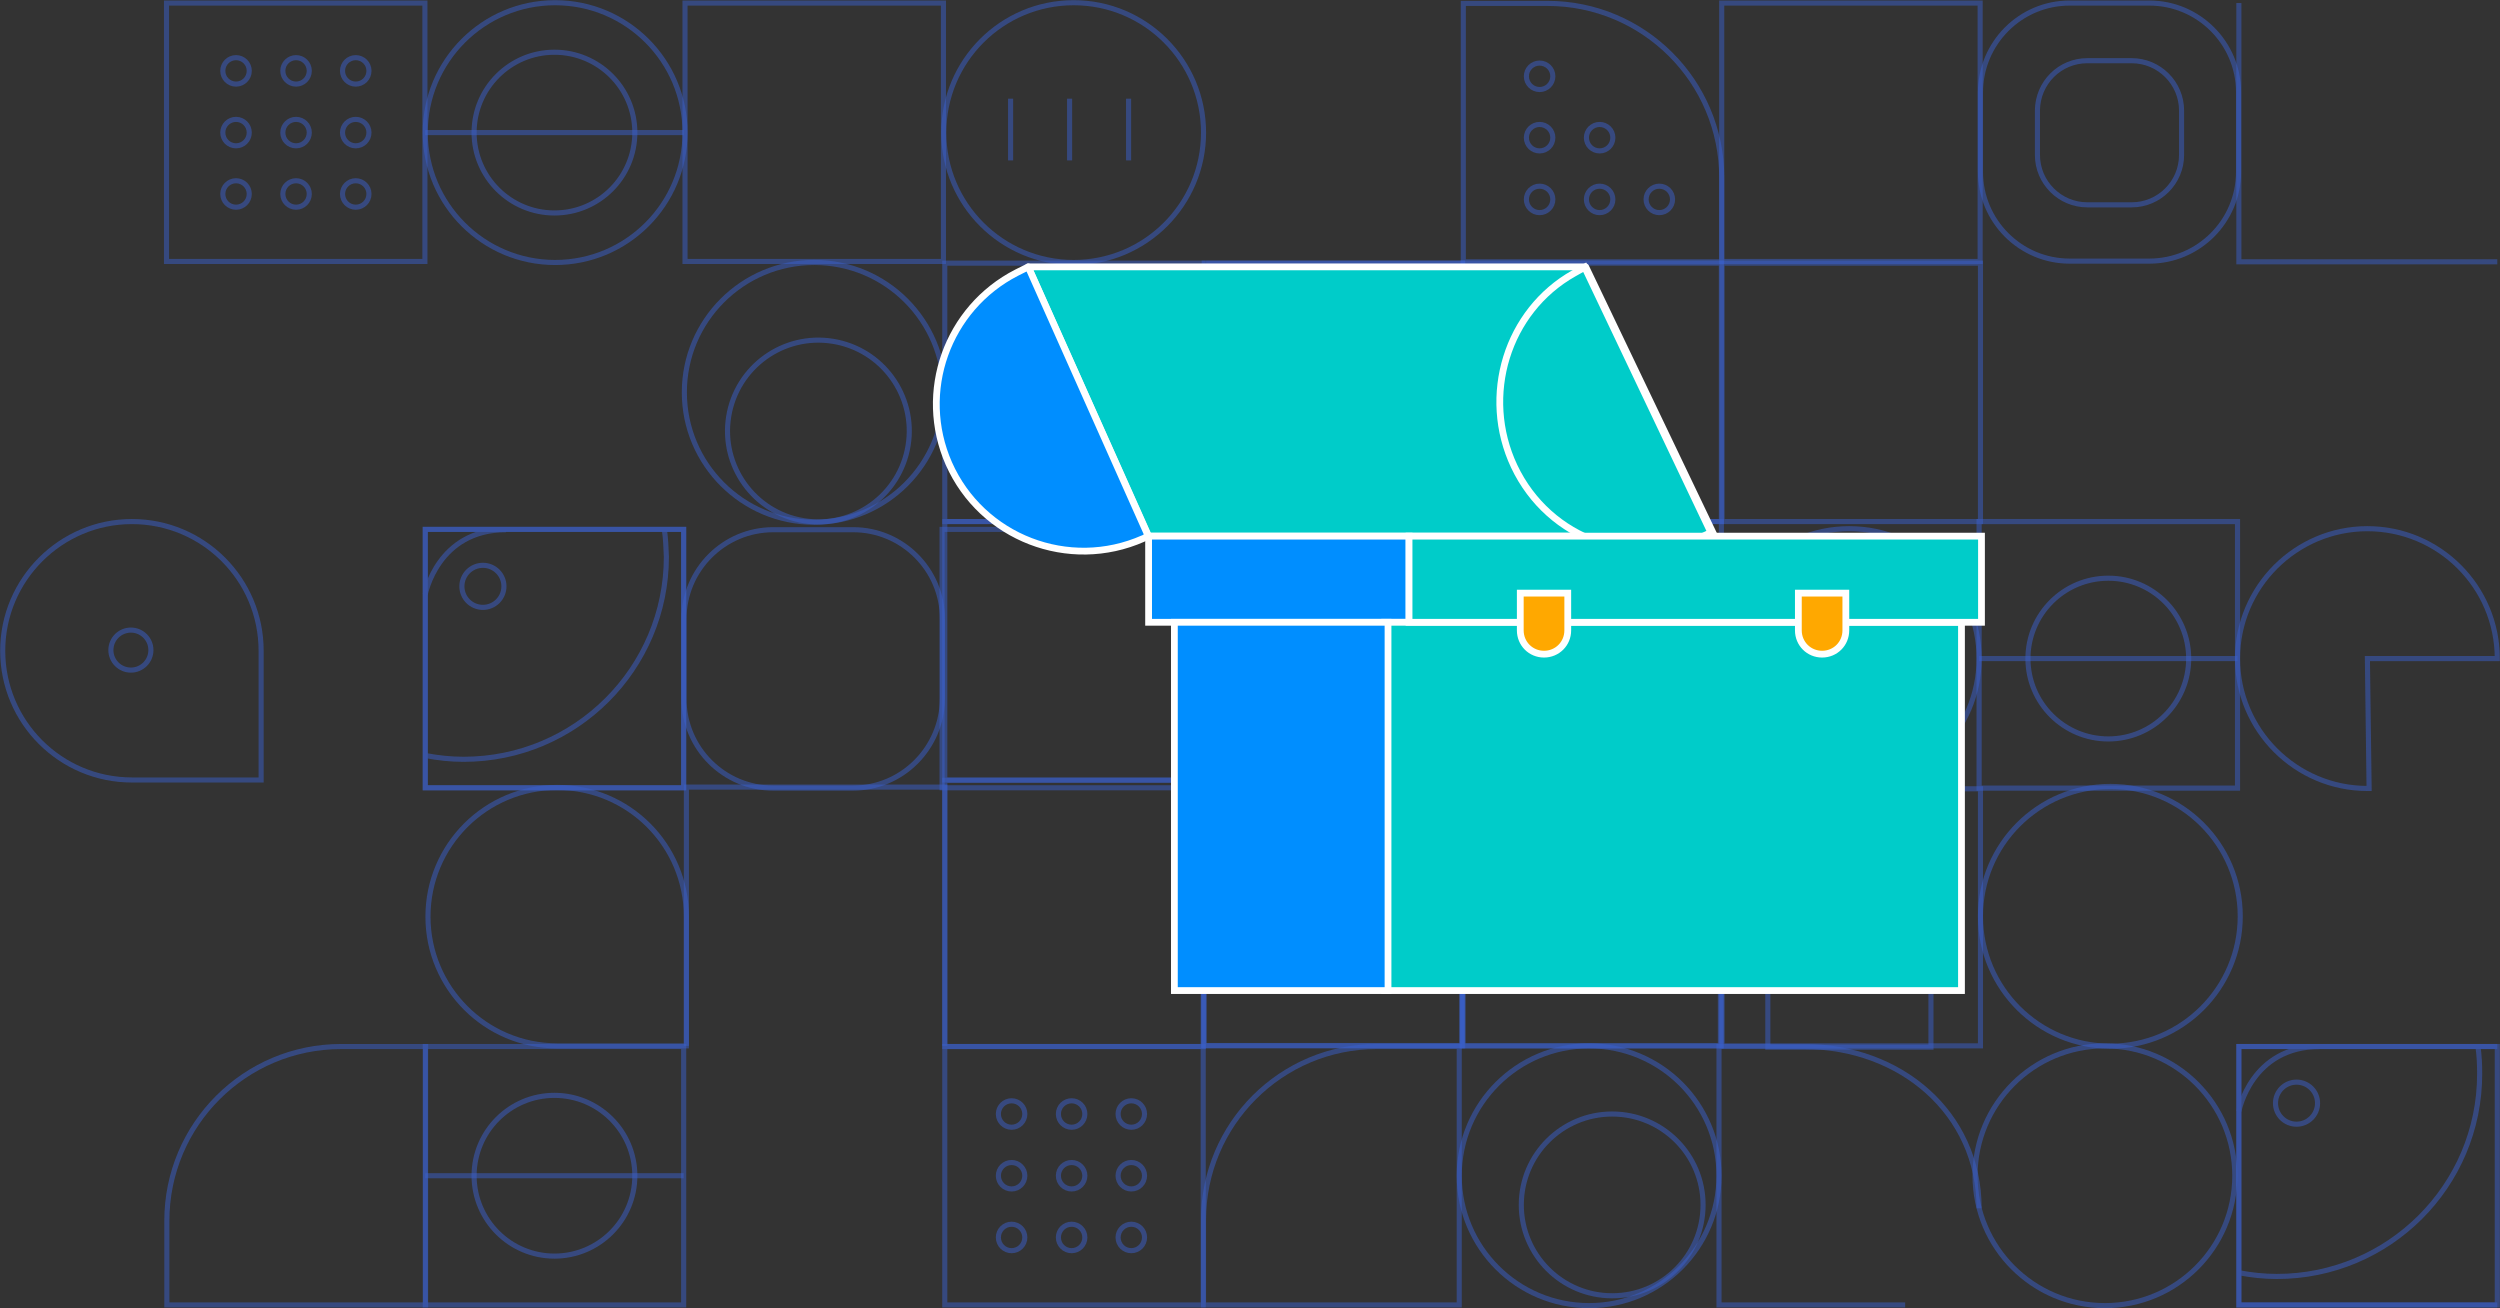
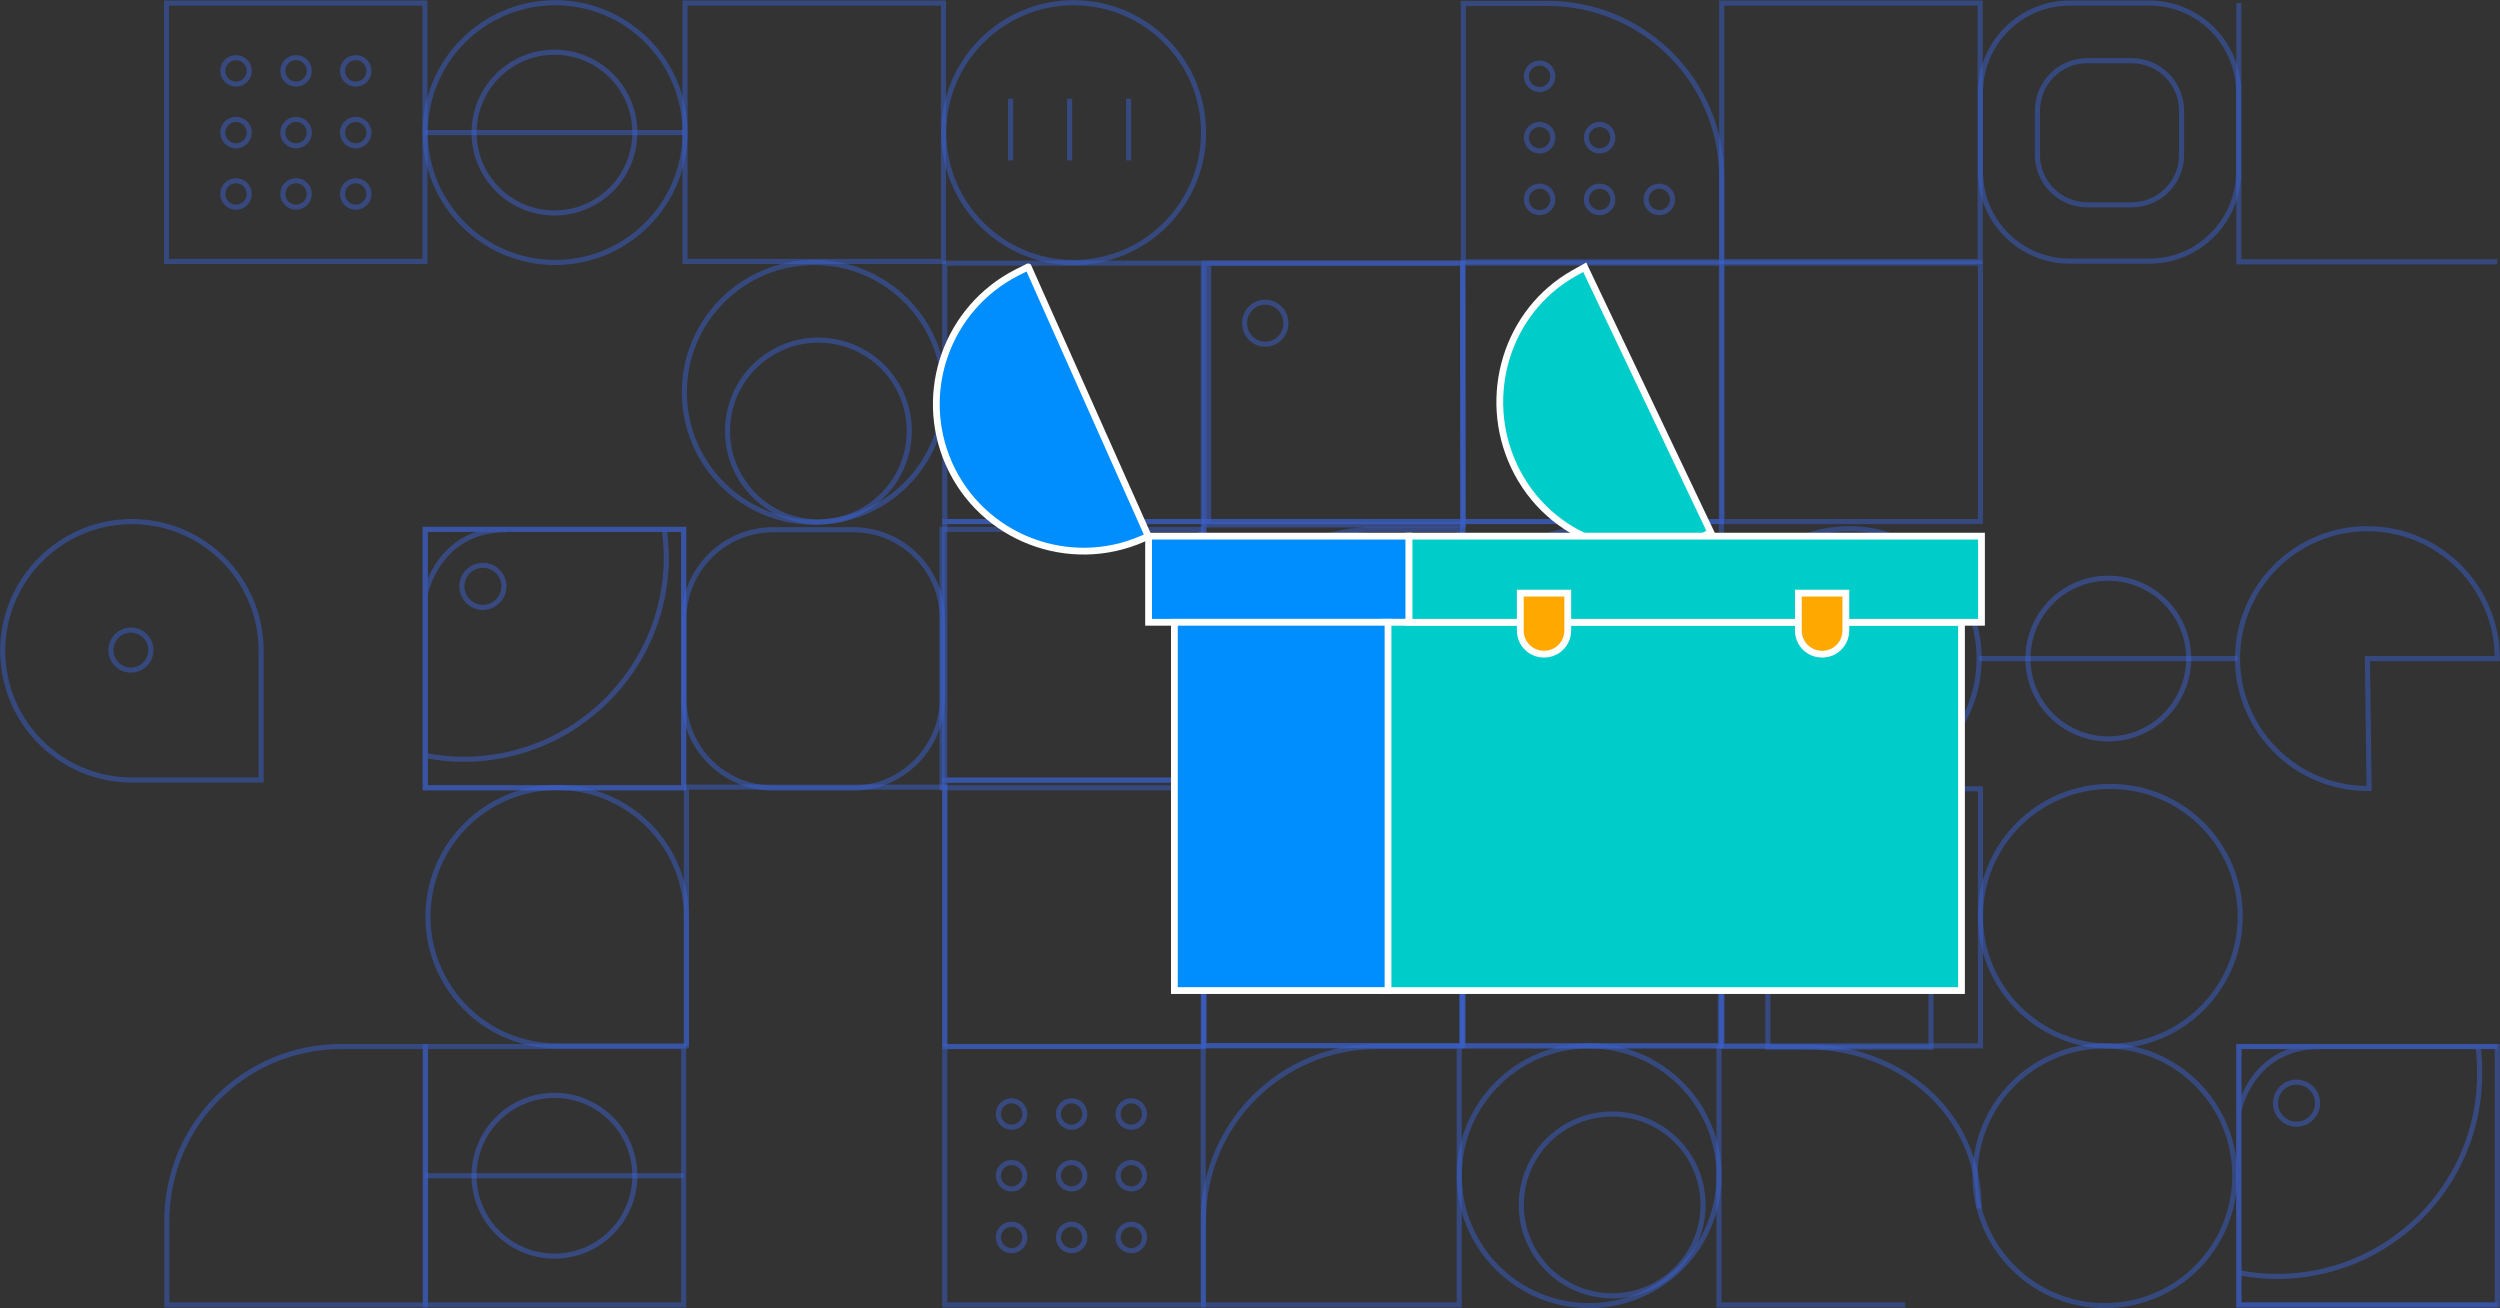
<svg xmlns="http://www.w3.org/2000/svg" xmlns:xlink="http://www.w3.org/1999/xlink" version="1.1" id="Layer_1" x="0px" y="0px" viewBox="0 0 737.2 385.8" style="enable-background:new 0 0 737.2 385.8;" xml:space="preserve">
  <rect x="0" y="0" width="737.2" height="385.8" fill="#333333" stroke="none" />
  <style type="text/css">
	.st0{opacity:0.5;fill:none;stroke:#3B60CC;stroke-width:1.5;stroke-miterlimit:10;enable-background:new    ;}
	.st1{opacity:0.5;fill:none;stroke:#3B60CC;stroke-width:1.52;stroke-miterlimit:10;enable-background:new    ;}
	.st2{opacity:0.5;fill:none;stroke:#3B60CC;stroke-width:1.49;stroke-miterlimit:10;enable-background:new    ;}
	.st3{opacity:0.5;}
	.st4{fill:none;stroke:#3B60CC;stroke-width:1.5;stroke-miterlimit:10;}
	.st5{fill:none;stroke:#3B60CC;stroke-width:1.49;stroke-miterlimit:10;}
	.st6{fill:#008EFF;stroke:#FFFFFF;stroke-width:2;stroke-miterlimit:10;}
	.st7{fill:#00CCC9;stroke:#FFFFFF;stroke-width:2;stroke-miterlimit:10;}
	.st8{fill:#00CCC9;stroke:#FFFFFF;stroke-width:2;stroke-linecap:round;stroke-linejoin:round;}
	.st9{fill:#008EFF;stroke:#FFFFFF;stroke-width:2;stroke-linecap:round;stroke-linejoin:round;}
	.st10{fill:#FF7758;stroke:#FFFFFF;stroke-width:2;stroke-miterlimit:10;}
	.st11{fill:#FFA800;stroke:#FFFFFF;stroke-width:2;stroke-miterlimit:10;}
</style>
  <g id="Layer_2_00000101103746033288827510000014609507097066721195_">
    <g id="Layer_1-2">
      <rect x="49.1" y="0.9" class="st0" width="76.2" height="76.2" />
      <rect x="202" y="0.9" class="st0" width="76.2" height="76.2" />
      <path class="st0" d="M431.5,1h24.8c28.4,0,51.4,23,51.4,51.4v24.8l0,0h-76.2l0,0V1L431.5,1z" />
      <path class="st0" d="M125.4,384.8H49.2l0,0V360c0-28.4,23-51.4,51.4-51.4h24.9l0,0V384.8L125.4,384.8z" />
      <rect x="507.7" y="0.9" class="st0" width="76.2" height="76.2" />
      <polyline class="st0" points="736.4,384.8 660.2,384.8 660.2,308.6 736.4,308.6   " />
      <rect x="278.6" y="77.6" class="st0" width="76.2" height="76.2" />
      <rect x="355.1" y="77.6" class="st0" width="76.2" height="76.2" />
      <rect x="431.4" y="77.6" class="st0" width="76.2" height="76.2" />
      <rect x="507.8" y="77.6" class="st0" width="76.2" height="76.2" />
      <rect x="278.6" y="153.8" class="st0" width="76.2" height="76.2" />
      <rect x="355.1" y="153.8" class="st0" width="76.2" height="76.2" />
      <rect x="431.4" y="153.8" class="st0" width="76.2" height="76.2" />
      <rect x="278.6" y="230.1" class="st1" width="76.2" height="78.5" />
      <rect x="355.1" y="230.1" class="st1" width="76.2" height="78.3" />
      <rect x="431.4" y="230.1" class="st1" width="76.2" height="78.3" />
      <rect x="507.8" y="232.6" class="st0" width="76.2" height="75.8" />
      <polyline class="st0" points="736.4,77.2 660.2,77.2 660.2,0.9   " />
      <path class="st0" d="M77,230H38.9c-21.1,0-38.1-17.1-38.1-38.1l0,0c0-21,17.1-38.1,38.1-38.1l0,0c21,0,38.1,17,38.1,38.1V230    L77,230z" />
      <path class="st0" d="M610.3,0.9h23.5c14.5,0,26.3,11.8,26.3,26.3v23.5c0,14.5-11.8,26.3-26.3,26.3h-23.5    c-14.5,0-26.3-11.8-26.3-26.3V27.3C584,12.7,595.8,0.9,610.3,0.9z" />
      <path class="st0" d="M615.5,17.9h13.1c8.1,0,14.7,6.6,14.7,14.7v13.1c0,8.1-6.6,14.7-14.7,14.7h-13.1c-8.1,0-14.7-6.6-14.7-14.7    V32.5C600.9,24.4,607.4,17.9,615.5,17.9z" />
      <circle class="st0" cx="163.7" cy="39.1" r="38.3" />
      <circle class="st0" cx="240.1" cy="115.7" r="38.3" />
      <ellipse transform="matrix(0.16 -0.987 0.987 0.16 77.272 344.923)" class="st0" cx="241.3" cy="127.1" rx="26.8" ry="26.8" />
      <circle class="st0" cx="475.4" cy="355.3" r="26.8" />
      <circle class="st0" cx="316.6" cy="39.1" r="38.3" />
      <path class="st0" d="M583.6,356.3c0-28.2-23.3-47.7-51.5-47.7h-25.2v76.2h54.9" />
      <path class="st2" d="M430.3,384.8h-75.4l0,0v-25.1c0-28.2,22.9-51.1,51.1-51.1h24.3l0,0V384.8L430.3,384.8z" />
      <rect x="278.6" y="308.6" class="st0" width="76.2" height="76.2" />
      <rect x="125.4" y="308.6" class="st0" width="76.2" height="76.2" />
      <circle class="st0" cx="468.6" cy="346.7" r="38.3" />
      <path class="st0" d="M507.3,308.4h-76.2l0,0v-24.9c0-28.4,23-51.4,51.4-51.4h24.8l0,0V308.4L507.3,308.4z" />
      <rect x="354.9" y="232.1" class="st0" width="76.2" height="76.2" />
      <polyline class="st0" points="278.6,308.4 278.6,232.1 202.4,232.1 202.4,308.4   " />
      <path class="st0" d="M202.4,308.4h-38.1c-21.1,0-38.1-17.1-38.1-38.1l0,0l0,0c0-21.1,17.1-38.1,38.1-38.1l0,0    c21.1,0,38.1,17.1,38.1,38.1L202.4,308.4C202.4,308.4,202.4,308.4,202.4,308.4z" />
      <circle class="st0" cx="622.3" cy="270.2" r="38.3" />
      <circle class="st0" cx="620.7" cy="346.7" r="38.3" />
-       <rect x="583.6" y="153.8" class="st1" width="76.2" height="78.6" />
      <path class="st0" d="M430.3,232.4h-76.2l0,0v-24.9c0-28.4,23-51.4,51.4-51.4l0,0h24.8l0,0V232.4L430.3,232.4z" />
      <rect x="277.8" y="156.1" class="st0" width="76.2" height="76.2" />
      <rect x="125.4" y="156.1" class="st0" width="76.2" height="76.2" />
      <path class="st0" d="M251.5,232.4H228c-14.5,0-26.3-11.8-26.3-26.3v-23.6c0-14.5,11.8-26.3,26.3-26.3h23.6    c14.5,0,26.3,11.8,26.3,26.3V206C277.8,220.6,266,232.4,251.5,232.4z" />
      <path class="st0" d="M698.1,194.2h38.3c0-21.2-17.2-38.3-38.3-38.3s-38.3,17.2-38.3,38.3s17.2,38.3,38.3,38.3c0,0,0,0,0,0h0.5    L698.1,194.2z" />
      <circle class="st0" cx="545.3" cy="194.2" r="38.3" />
      <circle class="st0" cx="468.6" cy="194.2" r="38.3" />
      <g class="st3">
        <circle class="st4" cx="69.6" cy="20.9" r="3.9" />
        <circle class="st4" cx="87.3" cy="20.9" r="3.9" />
        <circle class="st4" cx="104.9" cy="20.9" r="3.9" />
        <circle class="st4" cx="69.6" cy="39.1" r="3.9" />
        <circle class="st4" cx="87.3" cy="39.1" r="3.9" />
        <circle class="st4" cx="104.9" cy="39.1" r="3.9" />
        <circle class="st4" cx="69.6" cy="57.2" r="3.9" />
        <circle class="st4" cx="87.3" cy="57.2" r="3.9" />
        <circle class="st4" cx="104.9" cy="57.2" r="3.9" />
      </g>
      <g class="st3">
        <circle class="st4" cx="298.3" cy="328.5" r="3.9" />
        <circle class="st4" cx="316" cy="328.5" r="3.9" />
        <circle class="st4" cx="333.6" cy="328.5" r="3.9" />
        <circle class="st4" cx="298.3" cy="346.7" r="3.9" />
        <circle class="st4" cx="316" cy="346.7" r="3.9" />
        <circle class="st4" cx="333.6" cy="346.7" r="3.9" />
        <circle class="st4" cx="298.3" cy="364.9" r="3.9" />
        <circle class="st4" cx="316" cy="364.9" r="3.9" />
        <circle class="st4" cx="333.6" cy="364.9" r="3.9" />
      </g>
      <g class="st3">
        <circle class="st4" cx="454" cy="22.5" r="3.9" />
        <circle class="st4" cx="454" cy="40.6" r="3.9" />
        <circle class="st4" cx="471.7" cy="40.6" r="3.9" />
        <circle class="st4" cx="454" cy="58.8" r="3.9" />
        <circle class="st4" cx="471.7" cy="58.8" r="3.9" />
        <circle class="st4" cx="489.3" cy="58.8" r="3.9" />
      </g>
      <g class="st3">
        <circle class="st4" cx="163.5" cy="346.7" r="23.7" />
      </g>
      <line class="st0" x1="125.4" y1="346.7" x2="201.6" y2="346.7" />
      <g class="st3">
        <circle class="st4" cx="163.5" cy="39.1" r="23.7" />
      </g>
      <line class="st0" x1="125.4" y1="39.1" x2="201.6" y2="39.1" />
      <g class="st3">
        <circle class="st4" cx="621.7" cy="194.2" r="23.7" />
      </g>
      <line class="st0" x1="583.6" y1="194.2" x2="659.8" y2="194.2" />
      <g class="st3">
        <rect x="125.4" y="156.1" class="st4" width="76.2" height="76.2" />
        <path class="st4" d="M195.9,156.1c0.4,2.7,0.5,5.4,0.6,8.1c0,33-26.8,59.7-59.8,59.7c-3.8,0-7.5-0.4-11.2-1.1" />
        <path class="st4" d="M125.4,175.3c0,0,3.6-19.1,23.8-19.1" />
        <circle class="st4" cx="142.4" cy="172.9" r="6.2" />
      </g>
      <g class="st3">
        <polygon class="st5" points="431.5,154.8 356.4,154.8 356.4,77.6 431.3,77.6    " />
        <ellipse class="st5" cx="373.1" cy="95.3" rx="6.1" ry="6.2" />
      </g>
      <g class="st3">
        <rect x="660.2" y="308.6" class="st4" width="76.2" height="76.2" />
        <path class="st4" d="M730.7,308.6c0.4,2.7,0.5,5.4,0.5,8.1c0,33-26.8,59.7-59.8,59.7c-3.8,0-7.5-0.4-11.2-1.1" />
        <path class="st4" d="M660.2,327.7c0,0,3.6-19.1,23.8-19.1" />
        <circle class="st4" cx="677.2" cy="325.3" r="6.2" />
      </g>
      <circle class="st0" cx="38.6" cy="191.7" r="5.9" />
      <path class="st0" d="M545.3,246.9L545.3,246.9c13.3,0,24.1,10.8,24.1,24.1c0,0,0,0,0,0v37.8l0,0h-48.1l0,0V271    C521.2,257.7,531.9,246.9,545.3,246.9C545.2,246.9,545.2,246.9,545.3,246.9z" />
      <line class="st0" x1="298" y1="29.1" x2="298" y2="47.3" />
      <line class="st0" x1="315.4" y1="29.1" x2="315.4" y2="47.3" />
      <line class="st0" x1="332.8" y1="29.1" x2="332.8" y2="47.3" />
-       <polygon class="st8" points="303.2,78.7 467.6,78.7 505.6,158.1 338.7,158.1   " />
      <path class="st7" d="M467.3,78.8l-3.2,1.8c-19.7,11.1-27.4,36.1-17.6,56.9l0,0c10.3,21.8,35.9,30.8,57,20l1-0.5L467.3,78.8z" />
      <path class="st9" d="M303.2,78.7l-3.4,1.7c-20.5,10.5-29.3,35.2-20,56.3l0,0c9.7,21.9,35.4,31.8,57.3,22.1    c0.1-0.1,0.3-0.1,0.4-0.2l1.1-0.5L303.2,78.7z" />
      <g id="config" transform="translate(0, 100)">
        <animateTransform xlink:href="#config" attributeName="transform" attributeType="XML" type="translate" from="0 100" to="0 0" dur="1s" begin="1.8s" fill="freeze" />
-         <path class="st10" d="M464.1,148.8h-6.3c-1.4,0-2.7-1-3-2.4c-1-3.8-2.5-7.5-4.5-11c-0.7-1.2-0.5-2.7,0.5-3.7l4.4-4.4    c1.2-1.2,1.2-3.1,0.1-4.2c0,0,0,0-0.1-0.1l-8.7-8.7c-1.2-1.2-3.1-1.2-4.3,0l-4.2,4.2c-1,1-2.5,1.2-3.8,0.4    c-3.5-2.1-7.2-3.7-11.2-4.8c-1.3-0.4-2.3-1.6-2.3-2.9v-5.9c0-1.7-1.3-3-3-3h-12.3c-1.7,0-3,1.3-3,3v5.6c0,1.4-1,2.7-2.3,3    c-4,1-7.9,2.6-11.5,4.7c-1.2,0.7-2.7,0.5-3.6-0.4l-4-4c-1.2-1.2-3.1-1.2-4.2-0.1c0,0,0,0-0.1,0.1l-8.7,8.7c-1.2,1.2-1.2,3.1,0,4.3    l3.9,3.9c1,1,1.2,2.5,0.5,3.7c-2.1,3.6-3.8,7.5-4.8,11.6c-0.3,1.4-1.6,2.3-3,2.3h-5.5c-1.7,0-3,1.3-3,3v6h28.6v-0.1    c0-3.1,0.5-6.1,1.6-9c0.3-0.8,0.6-1.5,0.9-2.2c2.7-5.7,7.3-10.3,13.1-12.9c0.7-0.3,1.4-0.6,2.1-0.9c6-2.1,12.5-2,18.4,0.3    c0.6,0.2,1.3,0.5,1.9,0.8c5.7,2.8,10.2,7.4,12.7,13.2c0.2,0.6,0.5,1.1,0.7,1.7c1,2.9,1.6,5.9,1.6,9v0.1h29.5v-6    C467.1,150.2,465.8,148.8,464.1,148.8z" />
      </g>
      <rect x="338.7" y="158.1" class="st6" width="76.8" height="25.4" />
      <rect x="408.3" y="183.5" class="st7" width="170.1" height="108.6" />
      <rect x="346.3" y="183.5" class="st6" width="63" height="108.6" />
      <rect x="415.5" y="158.1" class="st7" width="168.8" height="25.4" />
      <path class="st11" d="M448.3,174.9h14l0,0v11c0,3.9-3.1,7-7,7l0,0l0,0c-3.9,0-7-3.1-7-7l0,0V174.9L448.3,174.9z" />
      <path class="st11" d="M530.3,174.9h14l0,0v11c0,3.9-3.1,7-7,7l0,0l0,0c-3.9,0-7-3.1-7-7l0,0V174.9L530.3,174.9z" />
      <g opacity="0">
        <animate id="Search1" attributeName="opacity" from="0" to="1" dur=".3s" fill="freeze" begin="3s" />
        <ellipse transform="matrix(0.16 -0.987 0.987 0.16 189.883 682.921)" class="st7" cx="496.3" cy="229.9" rx="23" ry="23" />
        <polyline class="st8" points="486.1,228.9 491.3,235.9 508.3,223.9    " />
      </g>
      <g id="tools" transform="translate(0, -120)" opacity="0">
        <animate id="tool1" attributeName="opacity" from="0" to="1" dur=".1s" fill="freeze" begin="1s" />
        <animateTransform xlink:href="#tools" attributeName="transform" attributeType="XML" type="translate" from="0 -120" to="0 0" dur=".8s" begin="1s" fill="freeze" />
        <path class="st11" d="M521,273.1l10.3-13.9l23.1-0.5l8.8,13.2l-19.4,0.5c-5.4,0.3-9.5,4.9-9.3,10.3c0,0.1,0,0.2,0,0.4l0,0     c0.5,5,4.7,8.9,9.8,8.9l19.2-0.1l-9,14.4l-22.3-0.3l-10.5-13.7l-61.4-0.5c-5-0.1-8.9-4.1-8.9-9.1l0,0c0.1-4.9,4-8.8,8.9-8.9     L521,273.1z" />
        <circle class="st7" cx="461.8" cy="282.4" r="2.5" />
      </g>
    </g>
  </g>
</svg>